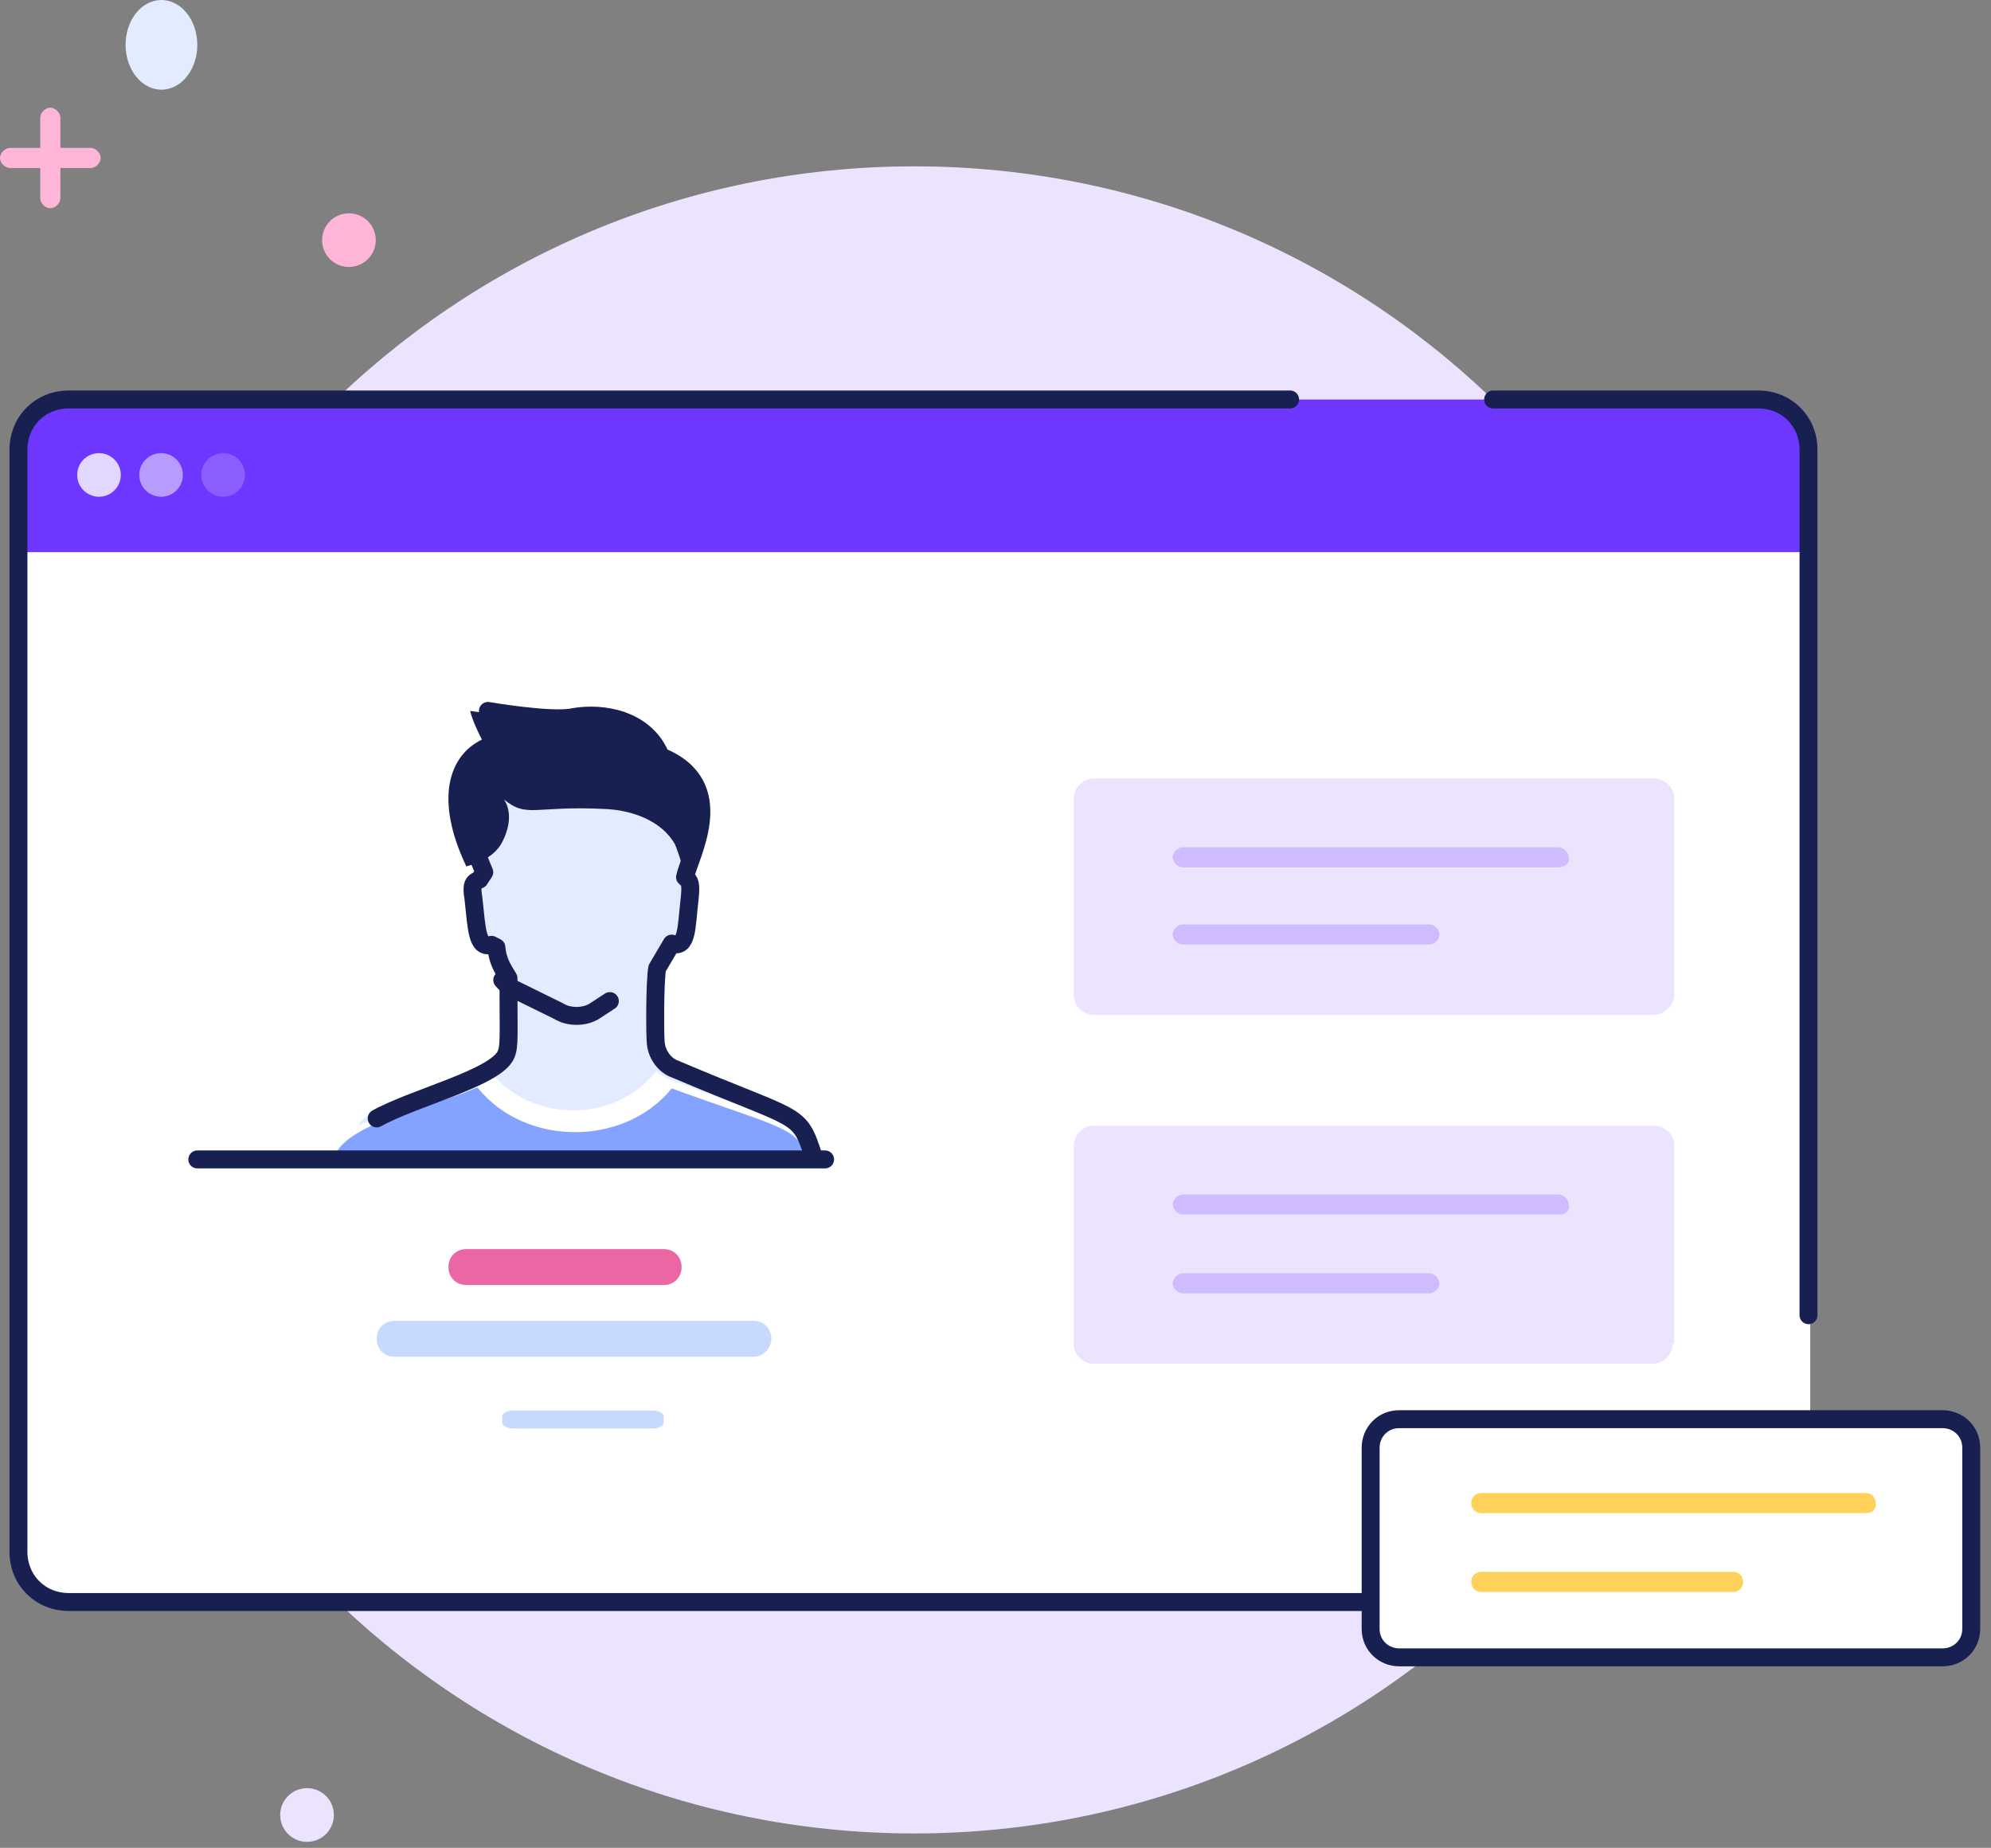
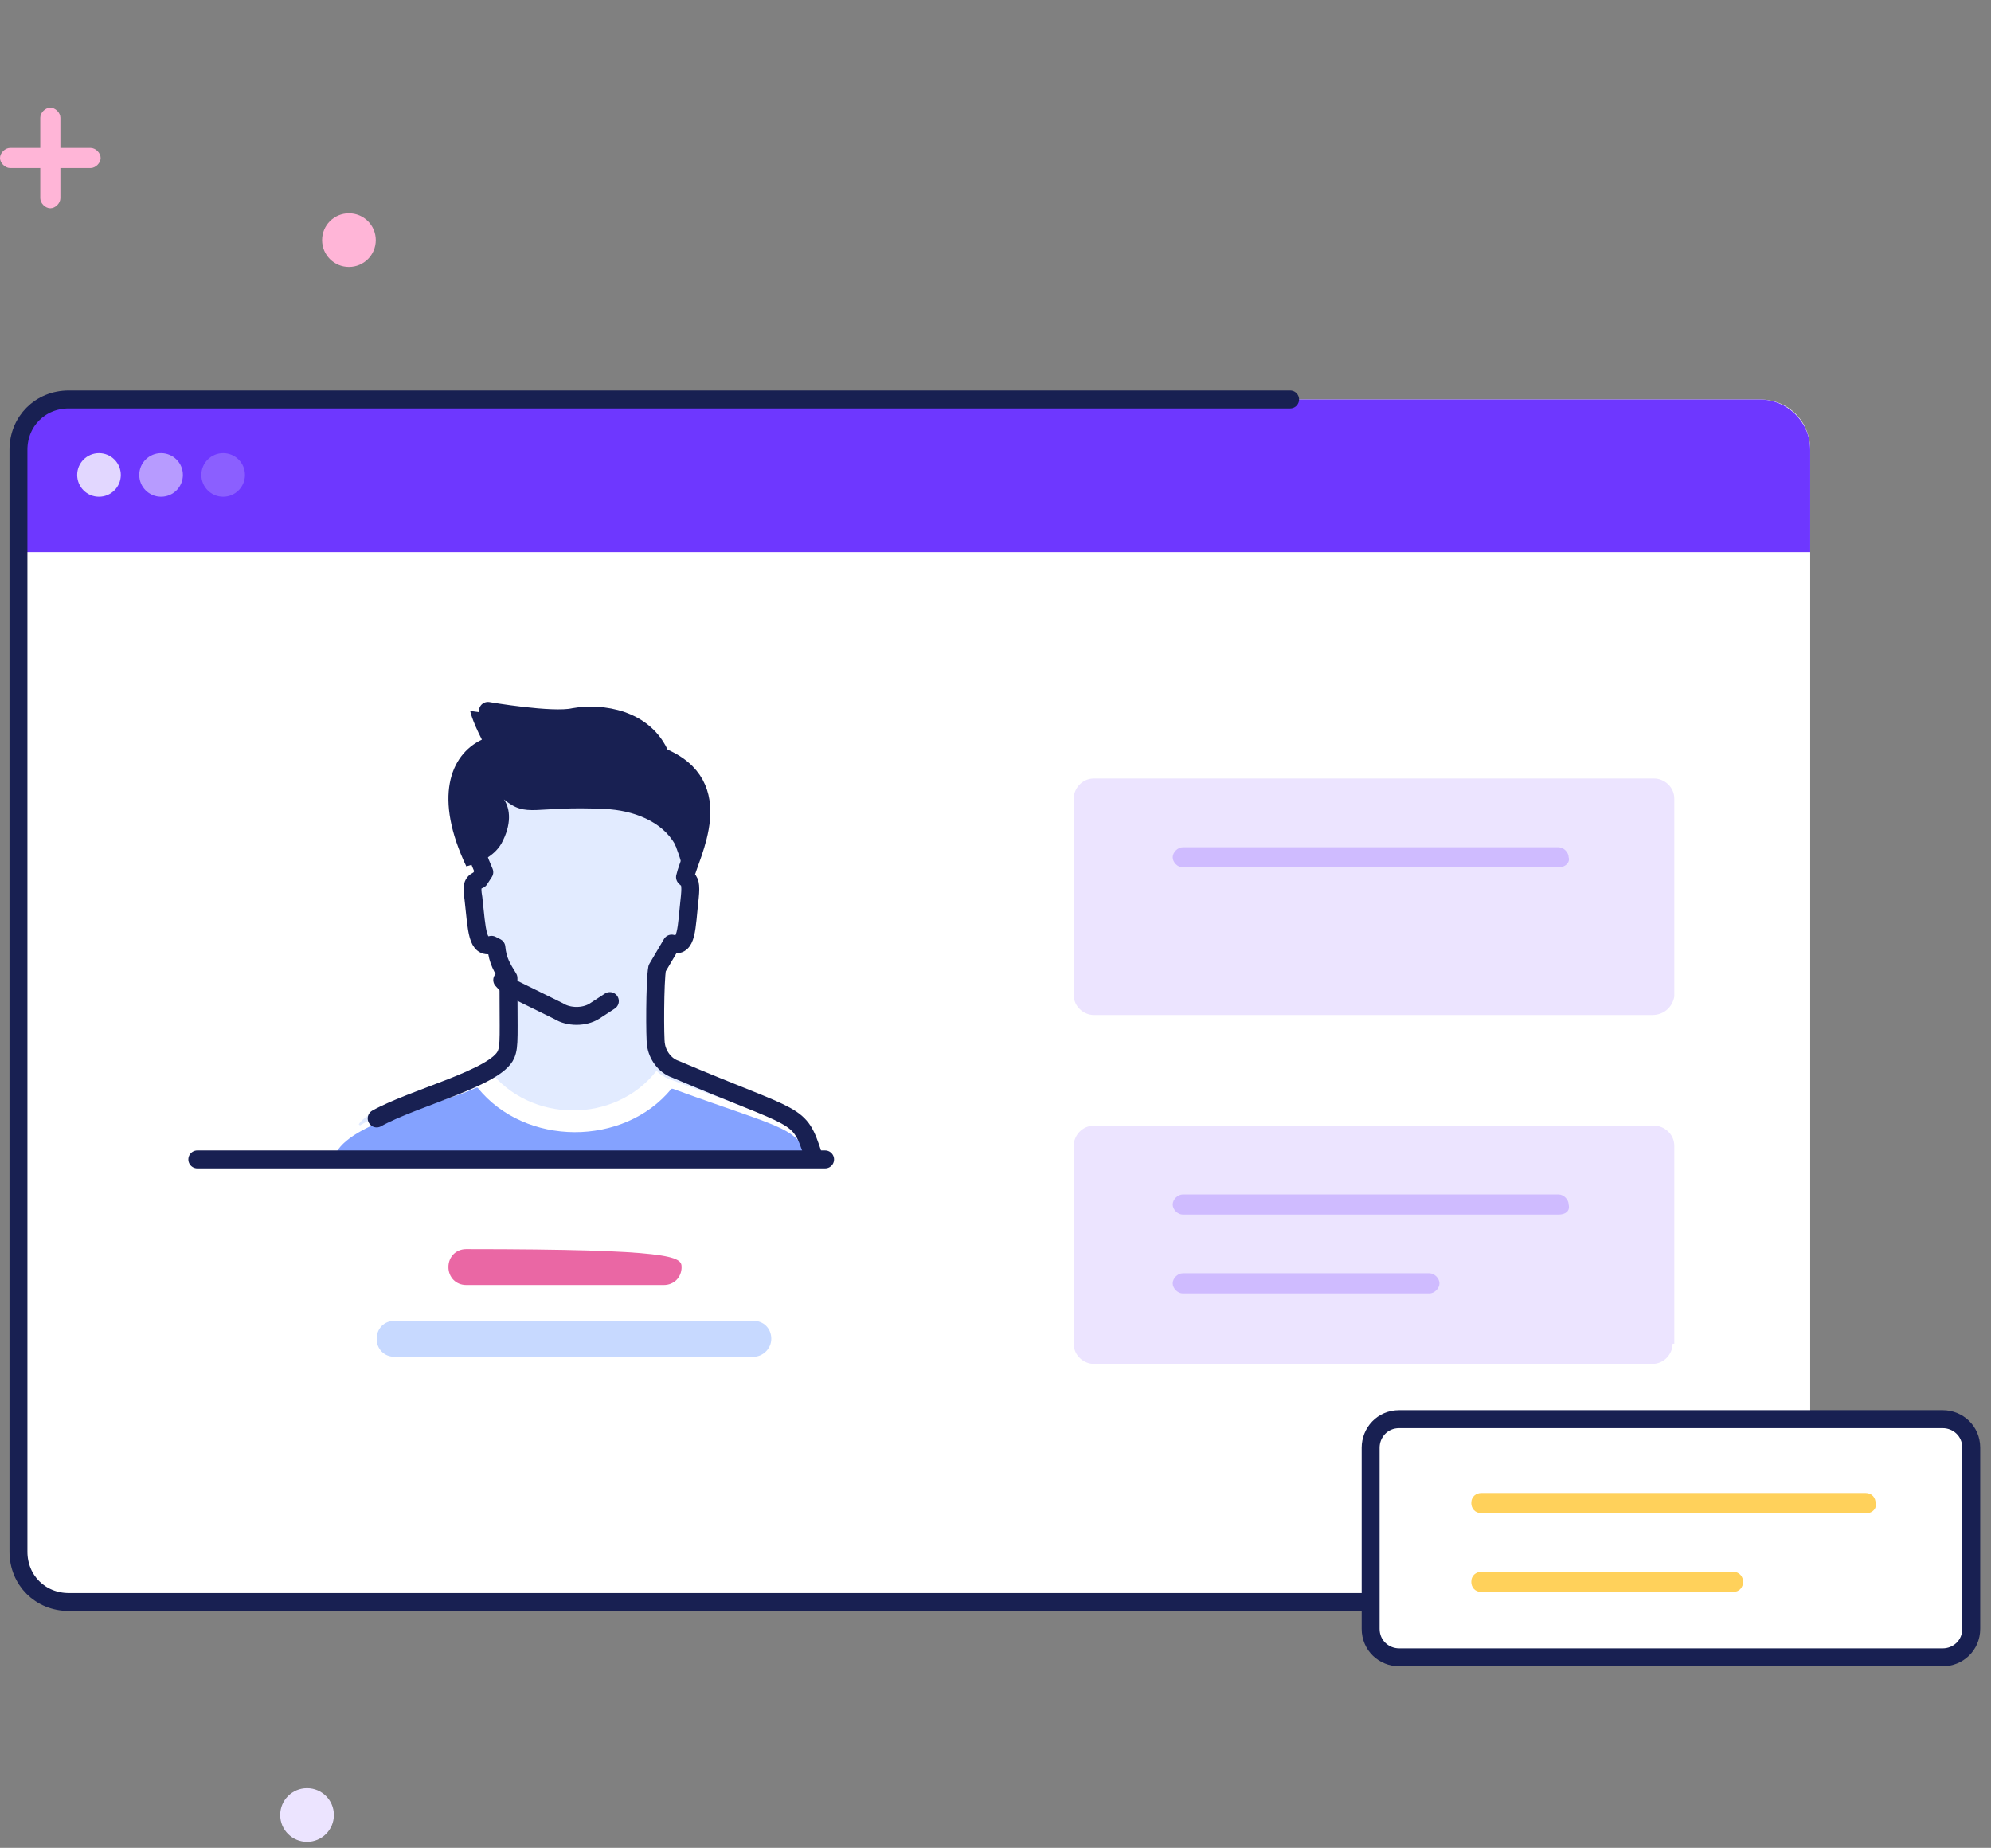
<svg xmlns="http://www.w3.org/2000/svg" width="111" height="103" viewBox="0 0 111 103" fill="none">
  <rect x="0" y="0" width="111" height="103" fill="#808080" stroke="none" />
-   <path d="M9.619 4.877C10.669 4.452 11.243 3.042 10.901 1.729C10.559 0.416 9.431 -0.303 8.381 0.123C7.331 0.548 6.757 1.958 7.099 3.271C7.441 4.584 8.57 5.303 9.619 4.877Z" fill="#E2EBFF" />
  <path d="M17.117 102.665C17.944 102.665 18.614 101.995 18.614 101.169C18.614 100.343 17.944 99.673 17.117 99.673C16.291 99.673 15.621 100.343 15.621 101.169C15.621 101.995 16.291 102.665 17.117 102.665Z" fill="#ECE4FF" />
  <path d="M5.051 8.244H3.367V6.561C3.367 6.281 3.087 6 2.806 6C2.525 6 2.245 6.281 2.245 6.561V8.244H0.561C0.281 8.244 0 8.524 0 8.805C0 9.085 0.281 9.366 0.561 9.366H2.245V11.048C2.245 11.329 2.525 11.609 2.806 11.609C3.087 11.609 3.367 11.329 3.367 11.048V9.366H5.051C5.331 9.366 5.612 9.085 5.612 8.805C5.612 8.524 5.331 8.244 5.051 8.244Z" fill="#FFB5D7" />
  <path d="M19.454 14.881C20.28 14.881 20.95 14.211 20.95 13.385C20.95 12.559 20.28 11.89 19.454 11.89C18.627 11.89 17.957 12.559 17.957 13.385C17.957 14.211 18.627 14.881 19.454 14.881Z" fill="#FFB5D7" />
-   <path d="M50.975 102.197C76.647 102.197 97.459 81.395 97.459 55.736C97.459 30.075 76.647 9.272 50.975 9.272C25.302 9.272 4.49 30.075 4.49 55.736C4.49 81.395 25.302 102.197 50.975 102.197Z" fill="#ECE4FF" />
  <path d="M98.114 22.267C99.704 22.267 100.92 23.482 100.92 25.071V86.492C100.92 88.081 99.704 89.296 98.114 89.296H3.835C2.245 89.296 1.029 88.081 1.029 86.492V25.071C1.029 23.482 2.245 22.267 3.835 22.267H98.114Z" fill="white" />
  <path d="M100.92 25.071V30.774H1.029V25.071C1.029 23.482 2.245 22.267 3.835 22.267H98.114C99.61 22.267 100.92 23.482 100.92 25.071Z" fill="#6E37FF" />
-   <path d="M83.242 22.267H98.02C99.61 22.267 100.826 23.482 100.826 25.071V73.31" stroke="#182052" stroke-miterlimit="10" stroke-linecap="round" stroke-linejoin="round" />
  <path d="M100.92 80.415V86.492C100.92 88.081 99.704 89.296 98.114 89.296H3.835C2.245 89.296 1.029 88.081 1.029 86.492V25.071C1.029 23.482 2.245 22.267 3.835 22.267H71.925" stroke="#182052" stroke-miterlimit="10" stroke-linecap="round" stroke-linejoin="round" />
  <path opacity="0.8" d="M5.519 27.689C6.19 27.689 6.735 27.145 6.735 26.473C6.735 25.802 6.19 25.258 5.519 25.258C4.847 25.258 4.303 25.802 4.303 26.473C4.303 27.145 4.847 27.689 5.519 27.689Z" fill="white" />
  <path opacity="0.5" d="M8.98 27.689C9.652 27.689 10.196 27.145 10.196 26.473C10.196 25.802 9.652 25.258 8.98 25.258C8.309 25.258 7.764 25.802 7.764 26.473C7.764 27.145 8.309 27.689 8.98 27.689Z" fill="white" />
  <path opacity="0.2" d="M12.441 27.689C13.112 27.689 13.657 27.145 13.657 26.473C13.657 25.802 13.112 25.258 12.441 25.258C11.769 25.258 11.225 25.802 11.225 26.473C11.225 27.145 11.769 27.689 12.441 27.689Z" fill="white" />
  <path d="M92.127 56.576H60.981C60.42 56.576 59.859 56.109 59.859 55.454V44.516C59.859 43.955 60.327 43.394 60.981 43.394H92.221C92.782 43.394 93.343 43.862 93.343 44.516V55.547C93.249 56.108 92.782 56.576 92.127 56.576Z" fill="#ECE4FF" />
  <path d="M93.249 74.899C93.249 75.46 92.782 76.021 92.127 76.021H60.981C60.42 76.021 59.859 75.554 59.859 74.899V63.868C59.859 63.307 60.327 62.746 60.981 62.746H92.221C92.782 62.746 93.343 63.214 93.343 63.868V74.899H93.249Z" fill="#ECE4FF" />
  <path d="M108.308 92.381H78.004C77.162 92.381 76.414 91.727 76.414 90.792V80.695C76.414 79.854 77.068 79.106 78.004 79.106H108.308C109.149 79.106 109.898 79.761 109.898 80.695V90.792C109.898 91.727 109.149 92.381 108.308 92.381Z" fill="white" />
  <path d="M108.308 92.381H78.004C77.162 92.381 76.414 91.727 76.414 90.792V80.695C76.414 79.854 77.068 79.106 78.004 79.106H108.308C109.149 79.106 109.898 79.761 109.898 80.695V90.792C109.898 91.727 109.149 92.381 108.308 92.381Z" stroke="#182052" stroke-miterlimit="10" />
  <path d="M104.099 84.342H82.587C82.213 84.342 82.025 84.061 82.025 83.781C82.025 83.407 82.306 83.22 82.587 83.22H104.005C104.379 83.22 104.566 83.5 104.566 83.781C104.66 84.061 104.379 84.342 104.099 84.342Z" fill="#FFD15B" />
  <path d="M96.616 88.736H82.587C82.213 88.736 82.025 88.455 82.025 88.175C82.025 87.8 82.306 87.613 82.587 87.613H96.616C96.99 87.613 97.177 87.894 97.177 88.175C97.177 88.455 96.99 88.736 96.616 88.736Z" fill="#FFD15B" />
  <path d="M86.892 48.349H65.941C65.66 48.349 65.379 48.069 65.379 47.788C65.379 47.508 65.66 47.227 65.941 47.227H86.892C87.172 47.227 87.453 47.508 87.453 47.788C87.546 48.069 87.266 48.349 86.892 48.349Z" fill="#CFBBFF" />
-   <path d="M79.69 52.65H65.941C65.66 52.65 65.379 52.37 65.379 52.089C65.379 51.808 65.66 51.528 65.941 51.528H79.69C79.97 51.528 80.251 51.808 80.251 52.089C80.251 52.37 79.97 52.65 79.69 52.65Z" fill="#CFBBFF" />
  <path d="M86.892 67.701H65.941C65.66 67.701 65.379 67.421 65.379 67.14C65.379 66.86 65.66 66.579 65.941 66.579H86.892C87.172 66.579 87.453 66.86 87.453 67.14C87.546 67.514 87.266 67.701 86.892 67.701Z" fill="#CFBBFF" />
  <path d="M79.69 72.095H65.941C65.66 72.095 65.379 71.815 65.379 71.534C65.379 71.253 65.66 70.973 65.941 70.973H79.69C79.97 70.973 80.251 71.253 80.251 71.534C80.251 71.815 79.97 72.095 79.69 72.095Z" fill="#CFBBFF" />
  <path d="M33 52.626H31V54.626H33V52.626Z" fill="#84A2FF" />
  <path d="M33 50.626H31V52.626H33V50.626Z" fill="#E2EBFF" />
  <path d="M33 44.626H31V46.626H33V44.626Z" fill="#E2EBFF" />
  <path d="M33 42.626H31V44.626H33V42.626Z" fill="#E2EBFF" />
  <path d="M31 64.626H33V63.626H31V64.626Z" fill="url(#paint0_linear_1918_4851)" />
  <path d="M31 62.626H33V60.626H31V62.626Z" fill="#E2EBFF" />
  <path d="M31 59.626H33V58.626H31V59.626Z" fill="#E2EBFF" />
  <path d="M44 62.325C43.734 62.597 43.534 62.869 43.267 63.072C40.267 65.927 36.267 67.626 31.8 67.626C28.267 67.626 24.933 66.539 22.2 64.568C21.4 64.024 20.667 63.345 20 62.665C20.333 62.189 21 61.849 22.333 61.306L22.867 61.102C23.867 60.694 25.267 60.15 27.067 59.403C27.334 59.267 27.6 59.131 27.733 58.859C27.8 58.723 27.934 58.587 27.934 58.451C28.067 58.247 28.067 57.975 28.067 57.704V54.238C28 54.169 28 54.102 27.934 54.034C27.667 53.558 27.467 53.082 27.4 52.539L27.133 52.403C26.267 52.607 26.334 51.655 26.133 49.82C26.067 49.072 26.133 48.937 26.467 48.801L26.733 48.393C26.067 46.898 25.8 45.675 25.8 44.587C25.8 42.888 26.533 41.733 27.533 41.19C27.067 40.102 27 39.626 27 39.626C27 39.626 30.534 40.238 31.733 39.966C33.267 39.626 35.667 40.034 36.533 42.141C36.734 42.209 36.867 42.277 37.067 42.345C38.2 42.956 38.6 43.772 38.733 44.655C38.934 46.287 38.067 48.053 37.867 48.801C37.867 48.801 37.867 48.869 37.934 48.869C38.2 49.005 38.267 49.209 38.133 49.888C37.934 51.655 38 52.675 37.133 52.471L36.334 53.83C36.334 53.966 36.267 54.034 36.267 54.169C36.267 54.442 36.267 54.917 36.267 57.772C36.267 57.84 36.267 57.975 36.267 58.044C36.267 58.315 36.4 58.52 36.533 58.723C36.6 58.791 36.667 58.859 36.734 58.927C36.933 59.131 37.133 59.267 37.4 59.403C39.4 60.286 40.867 60.83 41.934 61.238C42.934 61.714 43.6 62.053 44 62.325Z" fill="#E2EBFF" />
  <path d="M45.944 67.816C42.805 70.568 36.18 68.078 31.508 68.078C27.812 68.078 20.071 70.83 17.212 68.995C16.654 68.602 17.351 67.095 17.56 66.637C17.909 65.719 18.258 64.802 18.746 63.95C19.792 62.05 24.604 61.133 26.556 60.15C26.905 59.954 27.115 59.822 27.254 59.626C29.555 62.64 34.297 62.64 36.599 59.691C36.808 59.888 37.017 60.019 37.296 60.15C37.366 60.15 37.435 60.216 37.505 60.216C43.991 62.705 44.409 62.378 45.246 64.671C45.386 65.064 46.222 67.554 45.944 67.816Z" fill="white" />
  <path d="M45.944 67.907C42.805 70.521 36.18 68.156 31.508 68.156C27.812 68.156 20.071 70.769 17.212 69.027C16.654 68.654 17.351 67.223 17.56 66.787C17.909 65.915 18.258 65.044 18.746 64.235C19.792 62.431 24.604 61.559 26.556 60.626C26.556 60.626 26.556 60.626 26.626 60.626C29.276 63.924 34.785 63.924 37.435 60.688H37.505C43.991 63.053 44.409 62.742 45.246 64.92C45.386 65.293 46.222 67.658 45.944 67.907Z" fill="#84A2FF" />
  <path d="M38.008 48.626C38.081 48.226 37.863 47.693 37.719 47.293C37.719 47.226 37.646 47.16 37.646 47.093C36.922 45.759 35.259 45.16 33.739 45.093C29.76 44.893 29.398 45.626 28.096 44.56C28.458 45.093 28.53 45.959 27.951 47.026C27.517 47.759 26.721 48.093 25.998 48.293C24.189 44.493 25.057 42.093 26.866 41.226C26.287 40.093 26.215 39.626 26.215 39.626C26.215 39.626 30.05 40.226 31.352 39.959C33.016 39.626 35.621 40.026 36.561 42.093C38.153 42.693 38.804 43.626 38.948 44.626C39.238 46.226 38.225 47.959 38.008 48.626Z" fill="#182052" />
  <path d="M28 54.626C28.185 54.843 28.371 55.017 28.68 55.148L31.154 56.365C31.711 56.713 32.577 56.713 33.134 56.365L34 55.8" stroke="#182052" stroke-miterlimit="10" stroke-linecap="round" stroke-linejoin="round" />
  <path d="M45.941 67.626C46.211 67.351 45.47 64.743 45.335 64.4C44.526 61.929 44.593 62.547 37.65 59.596C37.043 59.391 36.639 58.773 36.572 58.224C36.504 57.949 36.504 54.655 36.639 53.969L37.448 52.597C38.324 52.871 38.257 51.773 38.459 49.988C38.527 49.302 38.459 49.096 38.257 48.959C38.257 48.959 38.257 48.891 38.19 48.891C38.459 47.655 40.751 43.744 36.841 42.165C35.965 40.038 33.538 39.694 31.988 39.969C30.774 40.244 27.202 39.626 27.202 39.626C27.202 39.626 27.202 40.106 27.808 41.342C25.381 42.577 25.786 45.871 26.999 48.616L26.73 49.028C26.392 49.165 26.258 49.302 26.392 50.057C26.595 51.91 26.595 52.871 27.404 52.665L27.673 52.802C27.741 53.557 28.01 53.969 28.347 54.518C28.347 57.744 28.415 58.292 28.213 58.773C27.673 60.077 23.09 61.175 21 62.341" stroke="#182052" stroke-miterlimit="10" stroke-linecap="round" stroke-linejoin="round" />
  <path d="M52 64.626V81.819C52 83.363 50.778 84.626 49.285 84.626H13.715C12.222 84.626 11 83.363 11 81.819V64.626H52Z" fill="white" />
-   <path d="M37.011 71.626H25.989C25.424 71.626 25 71.198 25 70.626C25 70.054 25.424 69.626 25.989 69.626H37.011C37.576 69.626 38 70.054 38 70.626C38 71.198 37.576 71.626 37.011 71.626Z" fill="#EA67A4" />
+   <path d="M37.011 71.626H25.989C25.424 71.626 25 71.198 25 70.626C25 70.054 25.424 69.626 25.989 69.626C37.576 69.626 38 70.054 38 70.626C38 71.198 37.576 71.626 37.011 71.626Z" fill="#EA67A4" />
  <path d="M42.01 75.626H21.99C21.424 75.626 21 75.198 21 74.626C21 74.054 21.424 73.626 21.99 73.626H42.01C42.576 73.626 43 74.054 43 74.626C43 75.198 42.505 75.626 42.01 75.626Z" fill="#C7D9FF" />
-   <path d="M36.372 79.626H28.628C28.279 79.626 28 79.483 28 79.305V78.947C28 78.769 28.279 78.626 28.628 78.626H36.372C36.721 78.626 37 78.769 37 78.947V79.305C37 79.483 36.721 79.626 36.372 79.626Z" fill="#C7D9FF" />
  <path d="M11 64.626H46" stroke="#182052" stroke-miterlimit="10" stroke-linecap="round" stroke-linejoin="round" />
  <defs>
    <linearGradient id="paint0_linear_1918_4851" x1="33.009" y1="64.128" x2="30.989" y2="64.128" gradientUnits="userSpaceOnUse">
      <stop stop-color="#84A2FF" />
      <stop offset="1" stop-color="#84A2FF" />
    </linearGradient>
  </defs>
</svg>